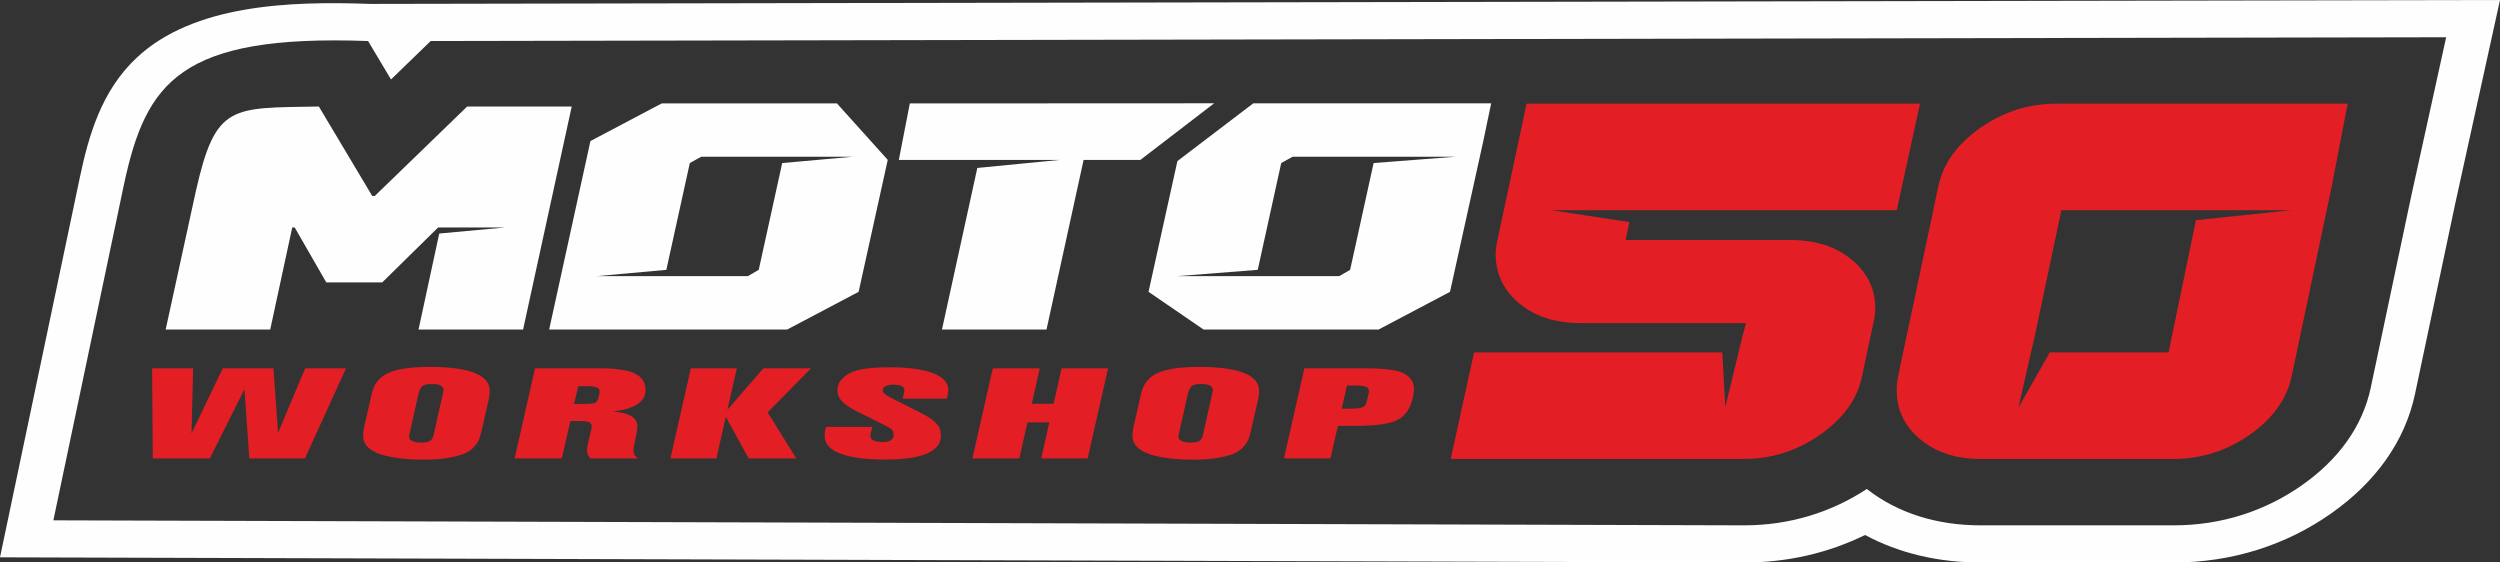
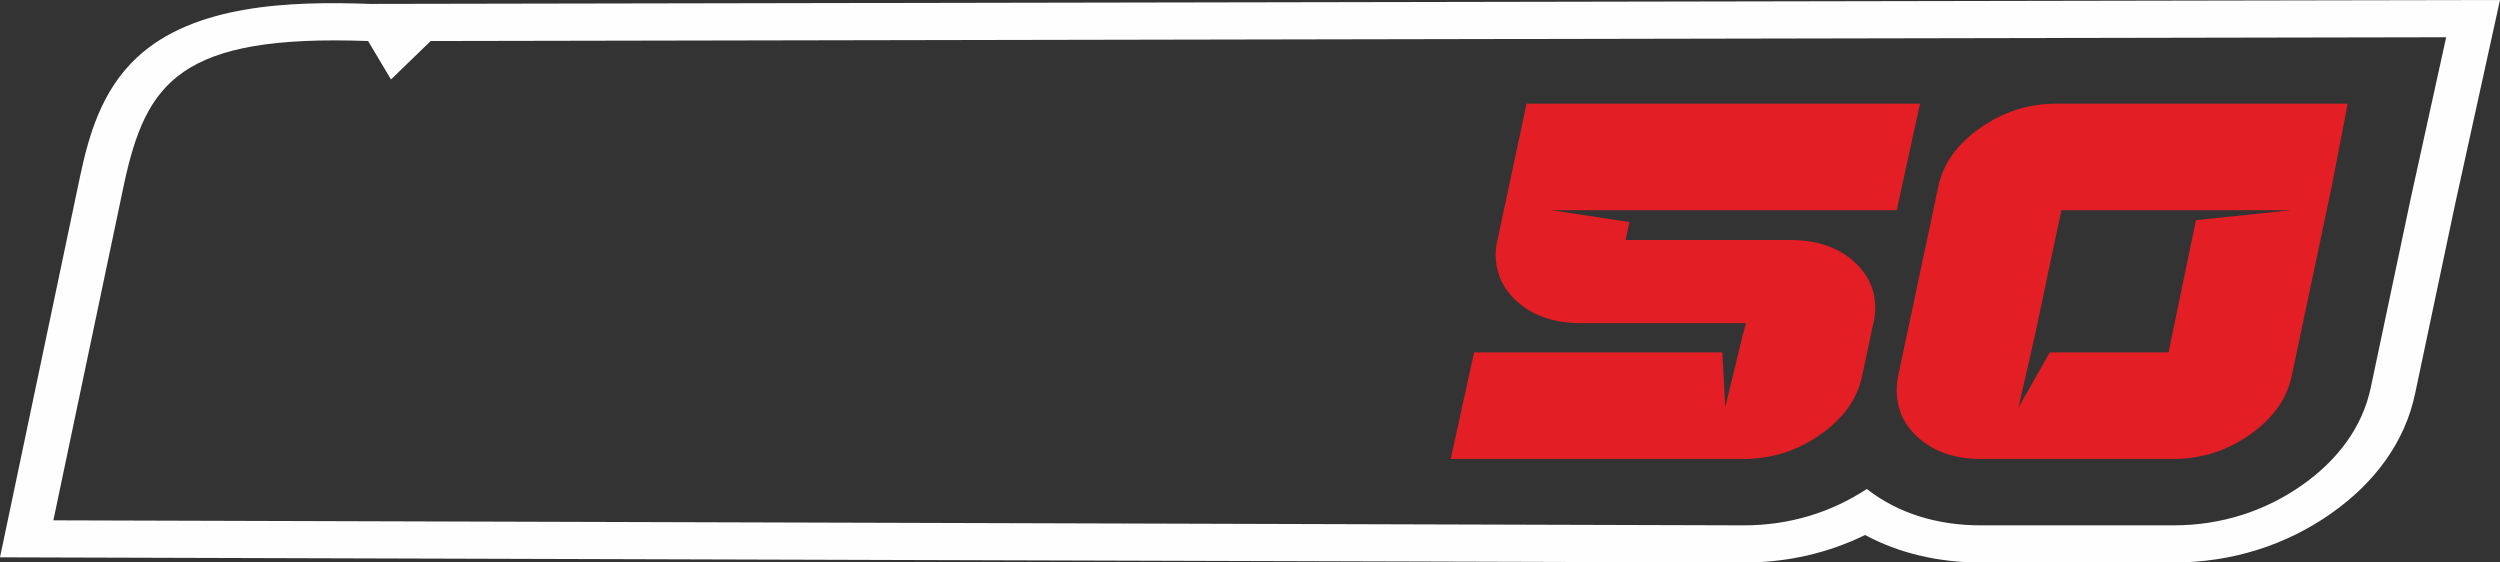
<svg xmlns="http://www.w3.org/2000/svg" xml:space="preserve" width="200mm" height="45mm" version="1.1" style="shape-rendering:geometricPrecision; text-rendering:geometricPrecision; image-rendering:optimizeQuality; fill-rule:evenodd; clip-rule:evenodd" viewBox="0 0 19985.73 4496.8">
  <rect x="0" y="0" width="19985.73" height="4496.8" fill="#333333" stroke="none" />
  <defs>
    <style type="text/css">
   
    .fil0 {fill:#FEFEFE}
    .fil2 {fill:#FEFEFE;fill-rule:nonzero}
    .fil1 {fill:#E31E24;fill-rule:nonzero}
   
  </style>
  </defs>
  <g id="Слой_x0020_1">
    <path class="fil0" d="M19985.73 0l-359.22 1634.1 -320.02 1515.06c-80.55,381.41 -317.7,708.32 -673.82,957.75 -356.62,249.77 -787.02,389.87 -1256.12,389.87l-1544.31 0c-333.92,0 -650.03,-73.3 -922.21,-219.83 -292.63,143.2 -620.7,220.86 -969.24,219.83l-13940.78 -41.42 637.89 -3035.15c71.07,-338.11 173.3,-695.34 455.46,-959.29 456.05,-426.63 1226.83,-452.93 1865.03,-429.62l17027.36 -31.31zm-17043.19 328l183.21 307.12 317.27 -307.12 16112.34 -30.21 -282.55 1285.21 -320.03 1515.06c-66.09,312.93 -260.23,577.77 -552.16,782.23 -291.72,204.31 -639.97,319.51 -1024.09,319.51l-1544.31 0c-343.68,0 -659.37,-95.61 -908.46,-290.7 -282.84,186.28 -616.04,290.7 -981.68,290.7l-13515.51 -40.14 565.06 -2688.59c175.54,-811.59 444.4,-1198.08 1950.91,-1143.07z" />
    <path class="fil1" d="M15349.2 828.79l-186.17 851.55 -2760.56 0 623.72 95.06 -30.42 143.39 1318.7 0c199.07,0 361.23,51.79 487.36,156.12 126.1,104.33 189.55,233.48 189.55,387.48 0,41.15 -5.12,80.19 -14.52,117.79l-91 426.51c-37.71,182.4 -149.29,338.51 -334.58,468.35 -184.51,129.16 -387.81,193.75 -609.2,193.75l-2344.83 0 187.01 -851.57 1984.49 0 23.72 437.08 134.24 -554.26 30.95 -117 -1323.99 0c-198.93,0 -361.19,-52.53 -487.33,-156.84 -126.13,-104.32 -189.62,-236.28 -189.62,-394.57 0,-37.59 5.15,-75.19 14.63,-112.83l232.49 -1090 3145.35 0zm3291.18 662.83l-320.02 1515.07c-38.46,182.24 -149.29,338.55 -334.62,468.35 -184.44,129.16 -387.77,193.75 -609.2,193.75l-1544.31 0c-194.77,0 -354.37,-51.79 -480.54,-156.12 -126.06,-104.32 -188.71,-234.88 -188.71,-392.43 0,-38.32 3.42,-75.92 11.14,-113.55l320.9 -1514.39c37.72,-183.08 149.54,-339.07 334.62,-469.09 184.62,-129.63 387.81,-194.42 609.17,-194.42l2329.11 0 -127.55 662.83zm-322.84 188.73l-1838.39 0 -210.43 995.96 -133.08 582.98 250.96 -442.07 949.64 0 218.81 -1057.19 762.48 -79.68z" />
-     <path class="fil2" d="M3055.66 2257.65l446.92 -439.44 538.77 0 -529.92 48.64 -165.55 767.45 835.81 0 388.83 -1782.84 -835.8 0 -739.24 715.65 -19.48 0 -426.92 -715.65c-698.45,13.18 -824.22,-25.66 -982.42,672.23l-242.24 1110.61 835.81 0 176.09 -816.09 19.47 0 252.8 439.44 447.06 0zm2549.53 -1004.41l1208.74 0 -560.73 50.22 -187.65 853.74 -86.76 50.19 -1205.68 0 553.83 -50.19 187.65 -853.74 90.61 -50.22zm-314.32 -426.88l-570.88 301.35 -329.85 1506.71 503.58 -0.11 1399.46 0 570.87 -301.36 232.88 -1054.88 -406.57 -451.71 -1399.49 0zm3075.27 1807.97l296.54 -1355.99 453.85 0 589.85 -452.61 -2433.01 1.19 -87.88 451.42 1288.3 0 -660.88 64.29 -282.51 1291.7 835.73 0zm1966.92 -1381.1l1299.8 0 -651.79 50.22 -187.69 853.74 -86.73 50.19 -1293.74 0 641.85 -50.19 187.69 -853.74 90.6 -50.22zm-314.35 -426.88l-606.21 461.41 -230.77 1045.17 439.82 301.36 1399.45 0 570.92 -301.36 266.05 -1205.24 62.9 -301.35 -1902.16 0z" />
-     <path class="fil1" d="M2766.21 2944.48l-328.39 720.17 -444.86 0 -38.49 -553.89 -276.86 553.89 -456.13 0 -5.72 -720.17 328.48 0 -13.26 520.23 249.77 -520.23 405.45 0 36.62 516.15 216.77 -516.15 326.63 0zm1138.92 258.1l-54.25 237.65c-6.84,28.56 -13.29,51.34 -19.29,68.34 -6.03,17.01 -19.21,37.4 -39.48,61.21 -20.34,23.8 -45.76,42.33 -76.29,55.59 -30.53,13.26 -73.93,24.81 -130.15,34.68 -56.23,9.86 -123.13,14.79 -200.72,14.79 -56.31,0 -109.71,-2.55 -160.14,-7.64 -50.44,-5.09 -99.34,-13.43 -146.68,-24.99 -47.34,-11.56 -86.34,-28.39 -117.01,-50.48 -30.65,-22.11 -49.01,-48.46 -55.08,-79.05 -5.53,-27.89 -3.22,-63.59 6.93,-107.1l59.18 -260.11c17.32,-76.84 61.25,-131.42 131.8,-163.72 70.56,-32.29 180.29,-48.44 329.22,-48.44 297.81,0 457.64,55.08 479.5,165.24 4.73,23.79 2.19,58.49 -7.54,104.06zm-438 271.32l75.75 -337.63c2.86,-10.87 3.6,-19.74 2.22,-26.52 -5.25,-26.52 -36.62,-39.78 -94.23,-39.78 -36.28,0 -61.13,5.61 -74.55,16.83 -13.41,11.22 -23.84,32.8 -31.28,64.77l-71.85 319.27c-2.86,10.86 -3.53,20.06 -2.06,27.54 2.44,12.24 12.16,21.92 29.24,29.07 17.05,7.13 39.34,10.71 66.87,10.71 30.03,0 52.71,-3.92 68.06,-11.73 15.34,-7.82 25.94,-25.34 31.83,-52.53zm810.13 -529.41l527.48 0c40.01,0 75.65,1.37 106.84,4.1 31.21,2.72 66.1,8.32 104.71,16.82 38.6,8.51 70.22,22.79 94.83,42.85 24.64,20.06 40.04,45.73 46.25,77.02 22.38,112.88 -63,180.88 -256.15,203.99 62.55,6.14 108.86,17.35 139,33.67 30.15,16.32 48.2,39.44 54.11,69.37 3.11,15.64 1.49,39.1 -4.83,70.38l-23.19 110.16c-2.89,17 -3.11,31.63 -0.71,43.86 3.39,17.01 14.67,32.99 33.92,47.96l-381.05 0c-13.64,-18.36 -21.53,-32.99 -23.68,-43.87 -2.97,-14.97 -2.01,-35.37 2.85,-61.21l31.13 -136.68c2.12,-8.17 2.44,-15.98 0.96,-23.47 -2.58,-12.91 -11.18,-21.75 -25.91,-26.52 -14.7,-4.75 -39.55,-7.12 -74.64,-7.12l-69.44 0 -68.39 298.88 -377.27 0 163.18 -720.17zm345.54 142.82l-33.85 141.8 77 0c37.5,0 62.89,-1.38 76.15,-4.1 13.22,-2.73 22.84,-7.81 28.84,-15.3 7.04,-8.85 12.83,-23.8 17.38,-44.88 4.62,-21.08 6.17,-35.36 4.66,-42.84 -2.54,-12.91 -11.53,-21.93 -26.94,-27.03 -15.4,-5.11 -40.61,-7.65 -75.65,-7.65l-67.58 0zm1860.98 -142.82l-346.95 351.92 228.79 368.25 -381.05 0 -182.46 -333.57 -74.67 333.57 -367.94 0 163.22 -720.17 367.9 0 -75.27 330.51 287.39 -330.51 381.04 0zm1085.22 242.78l-352.88 0 11.99 -53.04c2.15,-8.15 2.64,-15.3 1.41,-21.41 -4.97,-25.16 -35.01,-37.74 -90.08,-37.74 -28.8,0 -50.4,4.59 -64.82,13.77 -14.46,9.18 -20.13,21.59 -17.03,37.23 3.1,15.65 22.7,32.64 58.91,51l248.24 125.45c93,46.25 144.23,93.17 153.67,140.78 30.46,153.68 -116.37,230.52 -440.49,230.52 -146.4,0 -260.79,-13.77 -343.22,-41.3 -82.45,-27.54 -128.81,-67.5 -139.21,-119.85 -5.79,-29.25 -3,-62.58 8.35,-99.97l369.77 0 -12.62 49.98c-2.72,11.56 -3.21,21.77 -1.45,30.6 2.58,12.92 12.37,22.95 29.44,30.09 17.03,7.14 38.7,10.71 65,10.71 68.81,0 98.18,-25.5 88.07,-76.5 -2.44,-12.24 -9.1,-22.28 -20.03,-30.11 -10.93,-7.8 -35.11,-20.9 -72.55,-39.27l-202.11 -100.98c-90.36,-45.57 -140.13,-91.46 -149.29,-137.69 -11.85,-59.85 10.18,-109.49 66.2,-148.92 32.96,-23.12 76.61,-39.61 130.97,-49.48 54.35,-9.85 127.22,-14.79 218.56,-14.79 138.89,0 248.63,13.77 329.16,41.32 80.55,27.54 125.88,66.81 136,117.82 4.44,22.43 1.13,53.04 -9.98,91.79zm1289.33 -242.78l-163.21 720.17 -371.67 0 65.01 -287.65 -174.58 0 -65 287.65 -375.4 0 163.21 -720.17 375.4 0 -63.9 283.58 174.57 0 63.91 -283.58 371.67 0zm1197.15 258.1l-54.25 237.65c-6.88,28.56 -13.29,51.34 -19.32,68.34 -6.04,17.01 -19.18,37.4 -39.48,61.21 -20.31,23.8 -45.76,42.33 -76.3,55.59 -30.53,13.26 -73.89,24.81 -130.12,34.68 -56.26,9.86 -123.17,14.79 -200.73,14.79 -56.3,0 -109.7,-2.55 -160.15,-7.64 -50.45,-5.09 -99.35,-13.43 -146.66,-24.99 -47.35,-11.56 -86.37,-28.39 -117.01,-50.48 -30.67,-22.11 -49.04,-48.46 -55.1,-79.05 -5.5,-27.89 -3.24,-63.59 6.95,-107.1l59.16 -260.11c17.35,-76.84 61.27,-131.42 131.81,-163.72 70.54,-32.29 180.28,-48.44 329.2,-48.44 297.85,0 457.68,55.08 479.51,165.24 4.72,23.79 2.22,58.49 -7.51,104.06zm-438.01 271.32l75.72 -337.63c2.86,-10.87 3.6,-19.74 2.22,-26.52 -5.22,-26.52 -36.62,-39.78 -94.22,-39.78 -36.27,0 -61.13,5.61 -74.57,16.83 -13.39,11.22 -23.82,32.8 -31.27,64.77l-71.84 319.27c-2.86,10.86 -3.53,20.06 -2.05,27.54 2.44,12.24 12.16,21.92 29.23,29.07 17.06,7.13 39.34,10.71 66.87,10.71 30.03,0 52.7,-3.92 68.07,-11.73 15.34,-7.82 25.94,-25.34 31.84,-52.53zm810.13 -529.41l474.89 0c45.06,0 83.37,0.69 114.89,2.06 31.59,1.36 65.39,4.58 101.43,9.67 36.05,5.12 65.67,12.42 88.84,21.93 23.15,9.53 43.32,22.96 60.53,40.3 17.2,17.34 28.23,38.25 33.07,62.74 4.34,21.75 2.75,51.66 -4.73,89.76 -20.2,93.84 -62.26,156.24 -126.2,187.18 -63.95,30.94 -174.12,46.42 -330.56,46.42l-144.51 0 -59.19 260.11 -371.67 0 163.21 -720.17zm340.76 137.72l-42.23 184.62 71.35 0c47.52,0 79.63,-3.74 96.31,-11.22 16.67,-7.47 27.64,-23.11 32.93,-46.92l15.4 -64.26c1.87,-9.51 2.08,-18.02 0.6,-25.5 -2.71,-13.61 -11.45,-23.11 -26.29,-28.56 -14.88,-5.44 -39.2,-8.15 -72.98,-8.15l-75.09 0z" />
  </g>
</svg>